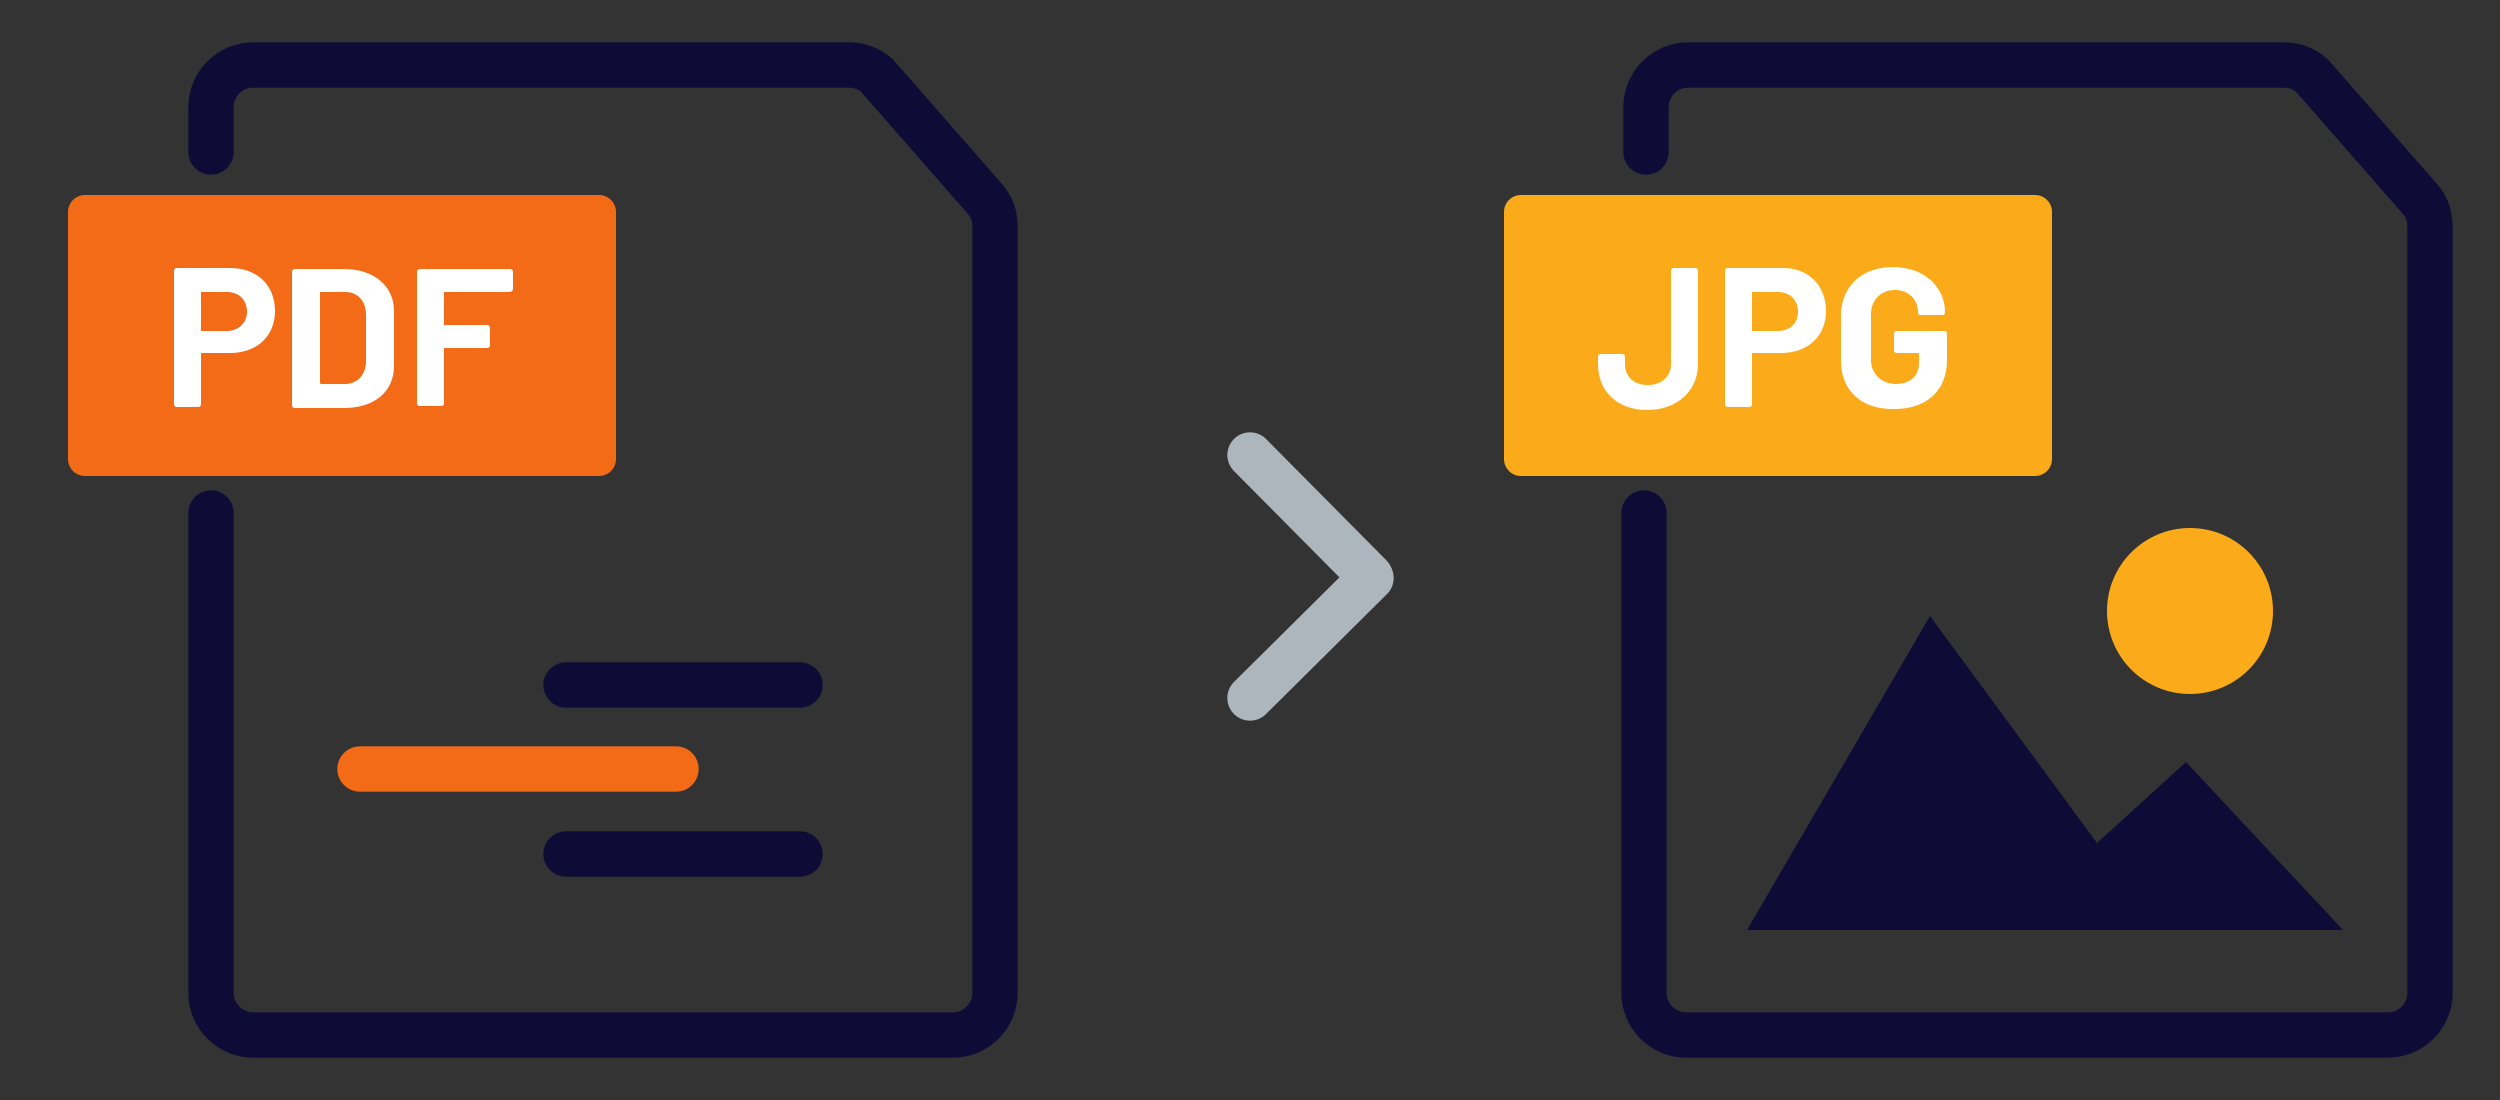
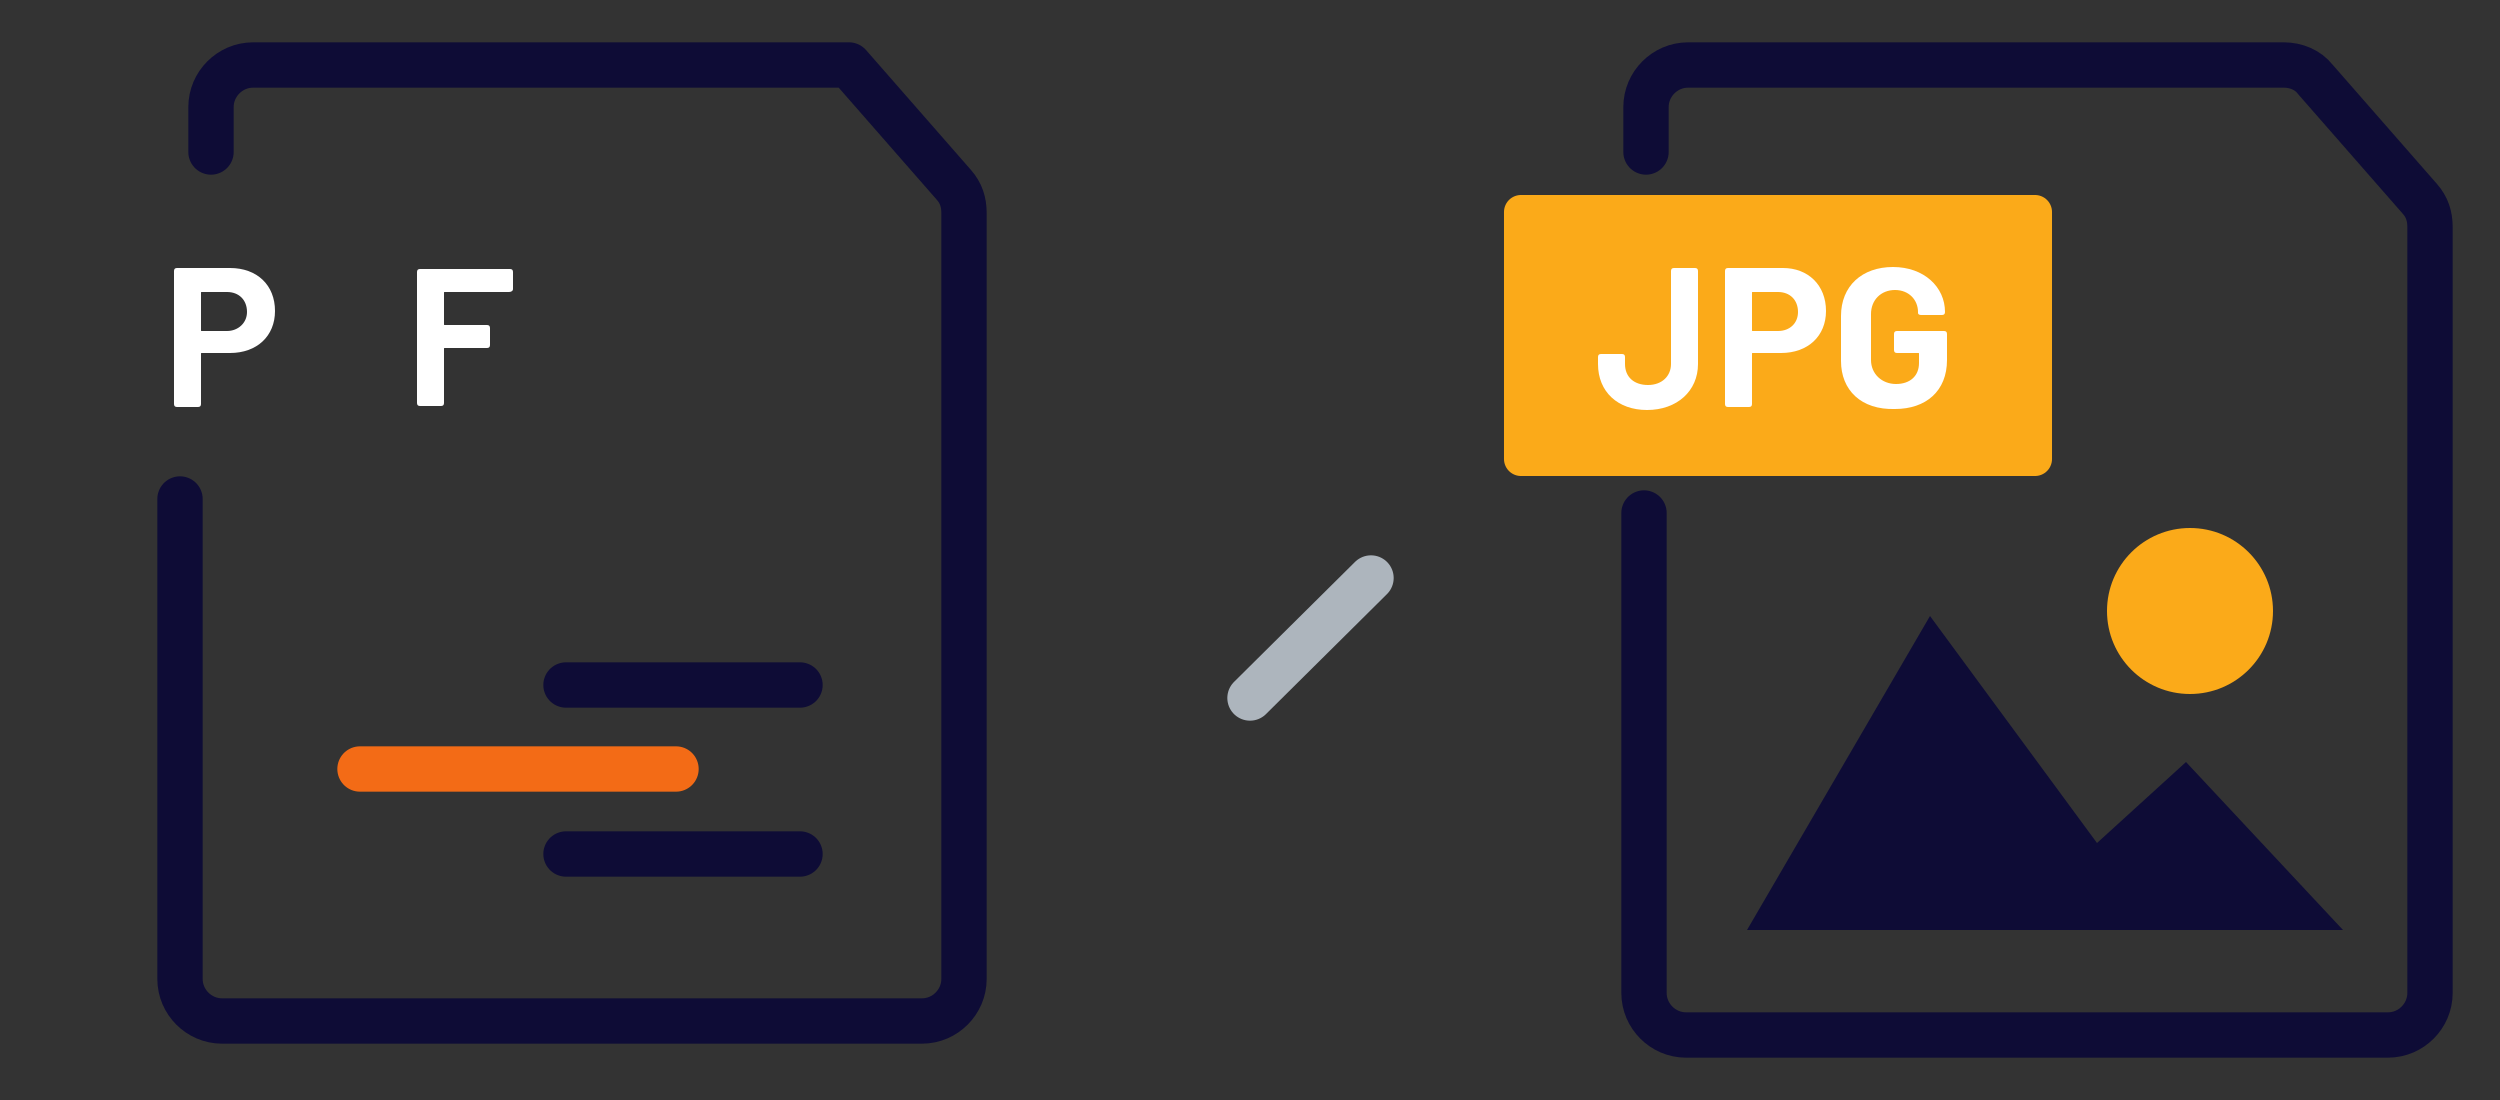
<svg xmlns="http://www.w3.org/2000/svg" version="1.1" id="图层_1" x="0px" y="0px" viewBox="0 0 250 110" style="enable-background:new 0 0 250 110;" xml:space="preserve">
  <rect x="0" y="0" width="250" height="110" fill="#333333" stroke="none" />
  <style type="text/css">
	.st0{fill:none;stroke:#0E0C36;stroke-width:4.535;stroke-linecap:round;stroke-linejoin:round;stroke-miterlimit:10;}
	.st1{fill:none;stroke:#F36B16;stroke-width:4.535;stroke-linecap:round;stroke-linejoin:round;stroke-miterlimit:10;}
	.st2{fill:#F36B16;stroke:#F36B16;stroke-width:3.402;stroke-linecap:round;stroke-linejoin:round;stroke-miterlimit:10;}
	.st3{fill:none;}
	.st4{enable-background:new    ;}
	.st5{fill:#FFFFFF;}
	.st6{fill:#FBAA19;stroke:#FBAA19;stroke-width:3.402;stroke-linecap:round;stroke-linejoin:round;stroke-miterlimit:10;}
	.st7{fill:#FBAA19;}
	.st8{fill:#0E0C36;}
	.st9{fill:none;stroke:#ADB5BD;stroke-width:4.535;stroke-linecap:round;stroke-linejoin:round;stroke-miterlimit:10;}
</style>
  <g>
    <line class="st0" x1="56.6" y1="68.5" x2="80" y2="68.5" />
    <line class="st1" x1="36" y1="76.9" x2="67.6" y2="76.9" />
    <line class="st0" x1="56.6" y1="85.4" x2="80" y2="85.4" />
    <path class="st0" d="M164.6,15.2v-4.5c0-2.3,1.9-4.2,4.2-4.2h59.6c1.2,0,2.4,0.5,3.1,1.4l10.5,12c0.7,0.8,1,1.7,1,2.8v76.6   c0,2.3-1.9,4.2-4.2,4.2h-70.2c-2.3,0-4.2-1.9-4.2-4.2v-48" />
-     <rect x="8.5" y="21.2" class="st2" width="51.4" height="24.7" />
-     <rect x="6.8" y="23.8" class="st3" width="54.8" height="19.5" />
    <g class="st4">
      <path class="st5" d="M27.5,31.1c0,2.5-1.8,4.2-4.5,4.2h-2.8c-0.1,0-0.1,0-0.1,0.1v5c0,0.2-0.1,0.3-0.3,0.3h-2.1    c-0.2,0-0.3-0.1-0.3-0.3V27.1c0-0.2,0.1-0.3,0.3-0.3H23C25.7,26.8,27.5,28.5,27.5,31.1z M24.7,31.2c0-1.2-0.8-2-2-2h-2.5    c-0.1,0-0.1,0-0.1,0.1V33c0,0.1,0,0.1,0.1,0.1h2.5C23.8,33.1,24.7,32.3,24.7,31.2z" />
-       <path class="st5" d="M29.2,40.5V27.2c0-0.2,0.1-0.3,0.3-0.3h4.9c3,0,5,1.7,5,4.2v5.5c0,2.6-2,4.2-5,4.2h-4.9    C29.3,40.8,29.2,40.7,29.2,40.5z M32.1,38.4h2.4c1.2,0,2.1-0.9,2.1-2.3v-4.6c0-1.4-0.8-2.3-2.1-2.3h-2.4c-0.1,0-0.1,0-0.1,0.1v8.9    C32,38.4,32.1,38.4,32.1,38.4z" />
      <path class="st5" d="M50.9,29.2h-6.4c-0.1,0-0.1,0-0.1,0.1v3.1c0,0.1,0,0.1,0.1,0.1h4.2c0.2,0,0.3,0.1,0.3,0.3v1.7    c0,0.2-0.1,0.3-0.3,0.3h-4.2c-0.1,0-0.1,0-0.1,0.1v5.4c0,0.2-0.1,0.3-0.3,0.3H42c-0.2,0-0.3-0.1-0.3-0.3V27.2    c0-0.2,0.1-0.3,0.3-0.3h9c0.2,0,0.3,0.1,0.3,0.3v1.7C51.3,29.1,51.1,29.2,50.9,29.2z" />
    </g>
    <rect x="152.1" y="21.2" class="st6" width="51.4" height="24.7" />
    <rect x="150.4" y="23.8" class="st3" width="54.7" height="19.5" />
    <g class="st4">
      <path class="st5" d="M159.8,36.4v-0.7c0-0.2,0.1-0.3,0.3-0.3h2.1c0.2,0,0.3,0.1,0.3,0.3v0.7c0,1.3,0.9,2.1,2.3,2.1    c1.4,0,2.3-0.9,2.3-2.1v-9.3c0-0.2,0.1-0.3,0.3-0.3h2.1c0.2,0,0.3,0.1,0.3,0.3v9.3c0,2.7-2.1,4.6-5.1,4.6    C161.8,41,159.8,39.2,159.8,36.4z" />
      <path class="st5" d="M182.6,31.1c0,2.5-1.8,4.2-4.5,4.2h-2.8c-0.1,0-0.1,0-0.1,0.1v5c0,0.2-0.1,0.3-0.3,0.3h-2.1    c-0.2,0-0.3-0.1-0.3-0.3V27.1c0-0.2,0.1-0.3,0.3-0.3h5.5C180.8,26.8,182.6,28.5,182.6,31.1z M179.8,31.2c0-1.2-0.8-2-2-2h-2.5    c-0.1,0-0.1,0-0.1,0.1V33c0,0.1,0,0.1,0.1,0.1h2.5C179,33.1,179.8,32.3,179.8,31.2z" />
      <path class="st5" d="M184.1,36.1v-4.5c0-3,2.1-4.9,5.2-4.9c3.1,0,5.2,2,5.2,4.5l0,0c0,0.2-0.1,0.3-0.3,0.3h-2.1    c-0.2,0-0.3-0.1-0.3-0.2v-0.1c0-1.2-0.9-2.2-2.3-2.2c-1.4,0-2.4,1-2.4,2.4V36c0,1.4,1.1,2.4,2.5,2.4s2.3-0.8,2.3-2.1v-0.9    c0-0.1,0-0.1-0.1-0.1h-2.1c-0.2,0-0.3-0.1-0.3-0.3v-1.6c0-0.2,0.1-0.3,0.3-0.3h4.7c0.2,0,0.3,0.1,0.3,0.3V36    c0,3.1-2.1,4.9-5.2,4.9C186.1,41,184.1,39,184.1,36.1z" />
    </g>
-     <path class="st0" d="M21.1,15.2v-4.5c0-2.3,1.9-4.2,4.2-4.2h59.6c1.2,0,2.4,0.5,3.1,1.4l10.5,12c0.7,0.8,1,1.7,1,2.8v76.6   c0,2.3-1.9,4.2-4.2,4.2h-70c-2.3,0-4.2-1.9-4.2-4.2v-48" />
+     <path class="st0" d="M21.1,15.2v-4.5c0-2.3,1.9-4.2,4.2-4.2h59.6l10.5,12c0.7,0.8,1,1.7,1,2.8v76.6   c0,2.3-1.9,4.2-4.2,4.2h-70c-2.3,0-4.2-1.9-4.2-4.2v-48" />
    <circle class="st7" cx="219" cy="61.1" r="8.3" />
    <polygon class="st8" points="193,61.6 174.7,93 234.3,93 218.6,76.2 209.7,84.3  " />
    <g>
-       <line class="st9" x1="125" y1="45.5" x2="137" y2="57.6" />
      <line class="st9" x1="125" y1="69.8" x2="137.1" y2="57.8" />
    </g>
  </g>
</svg>